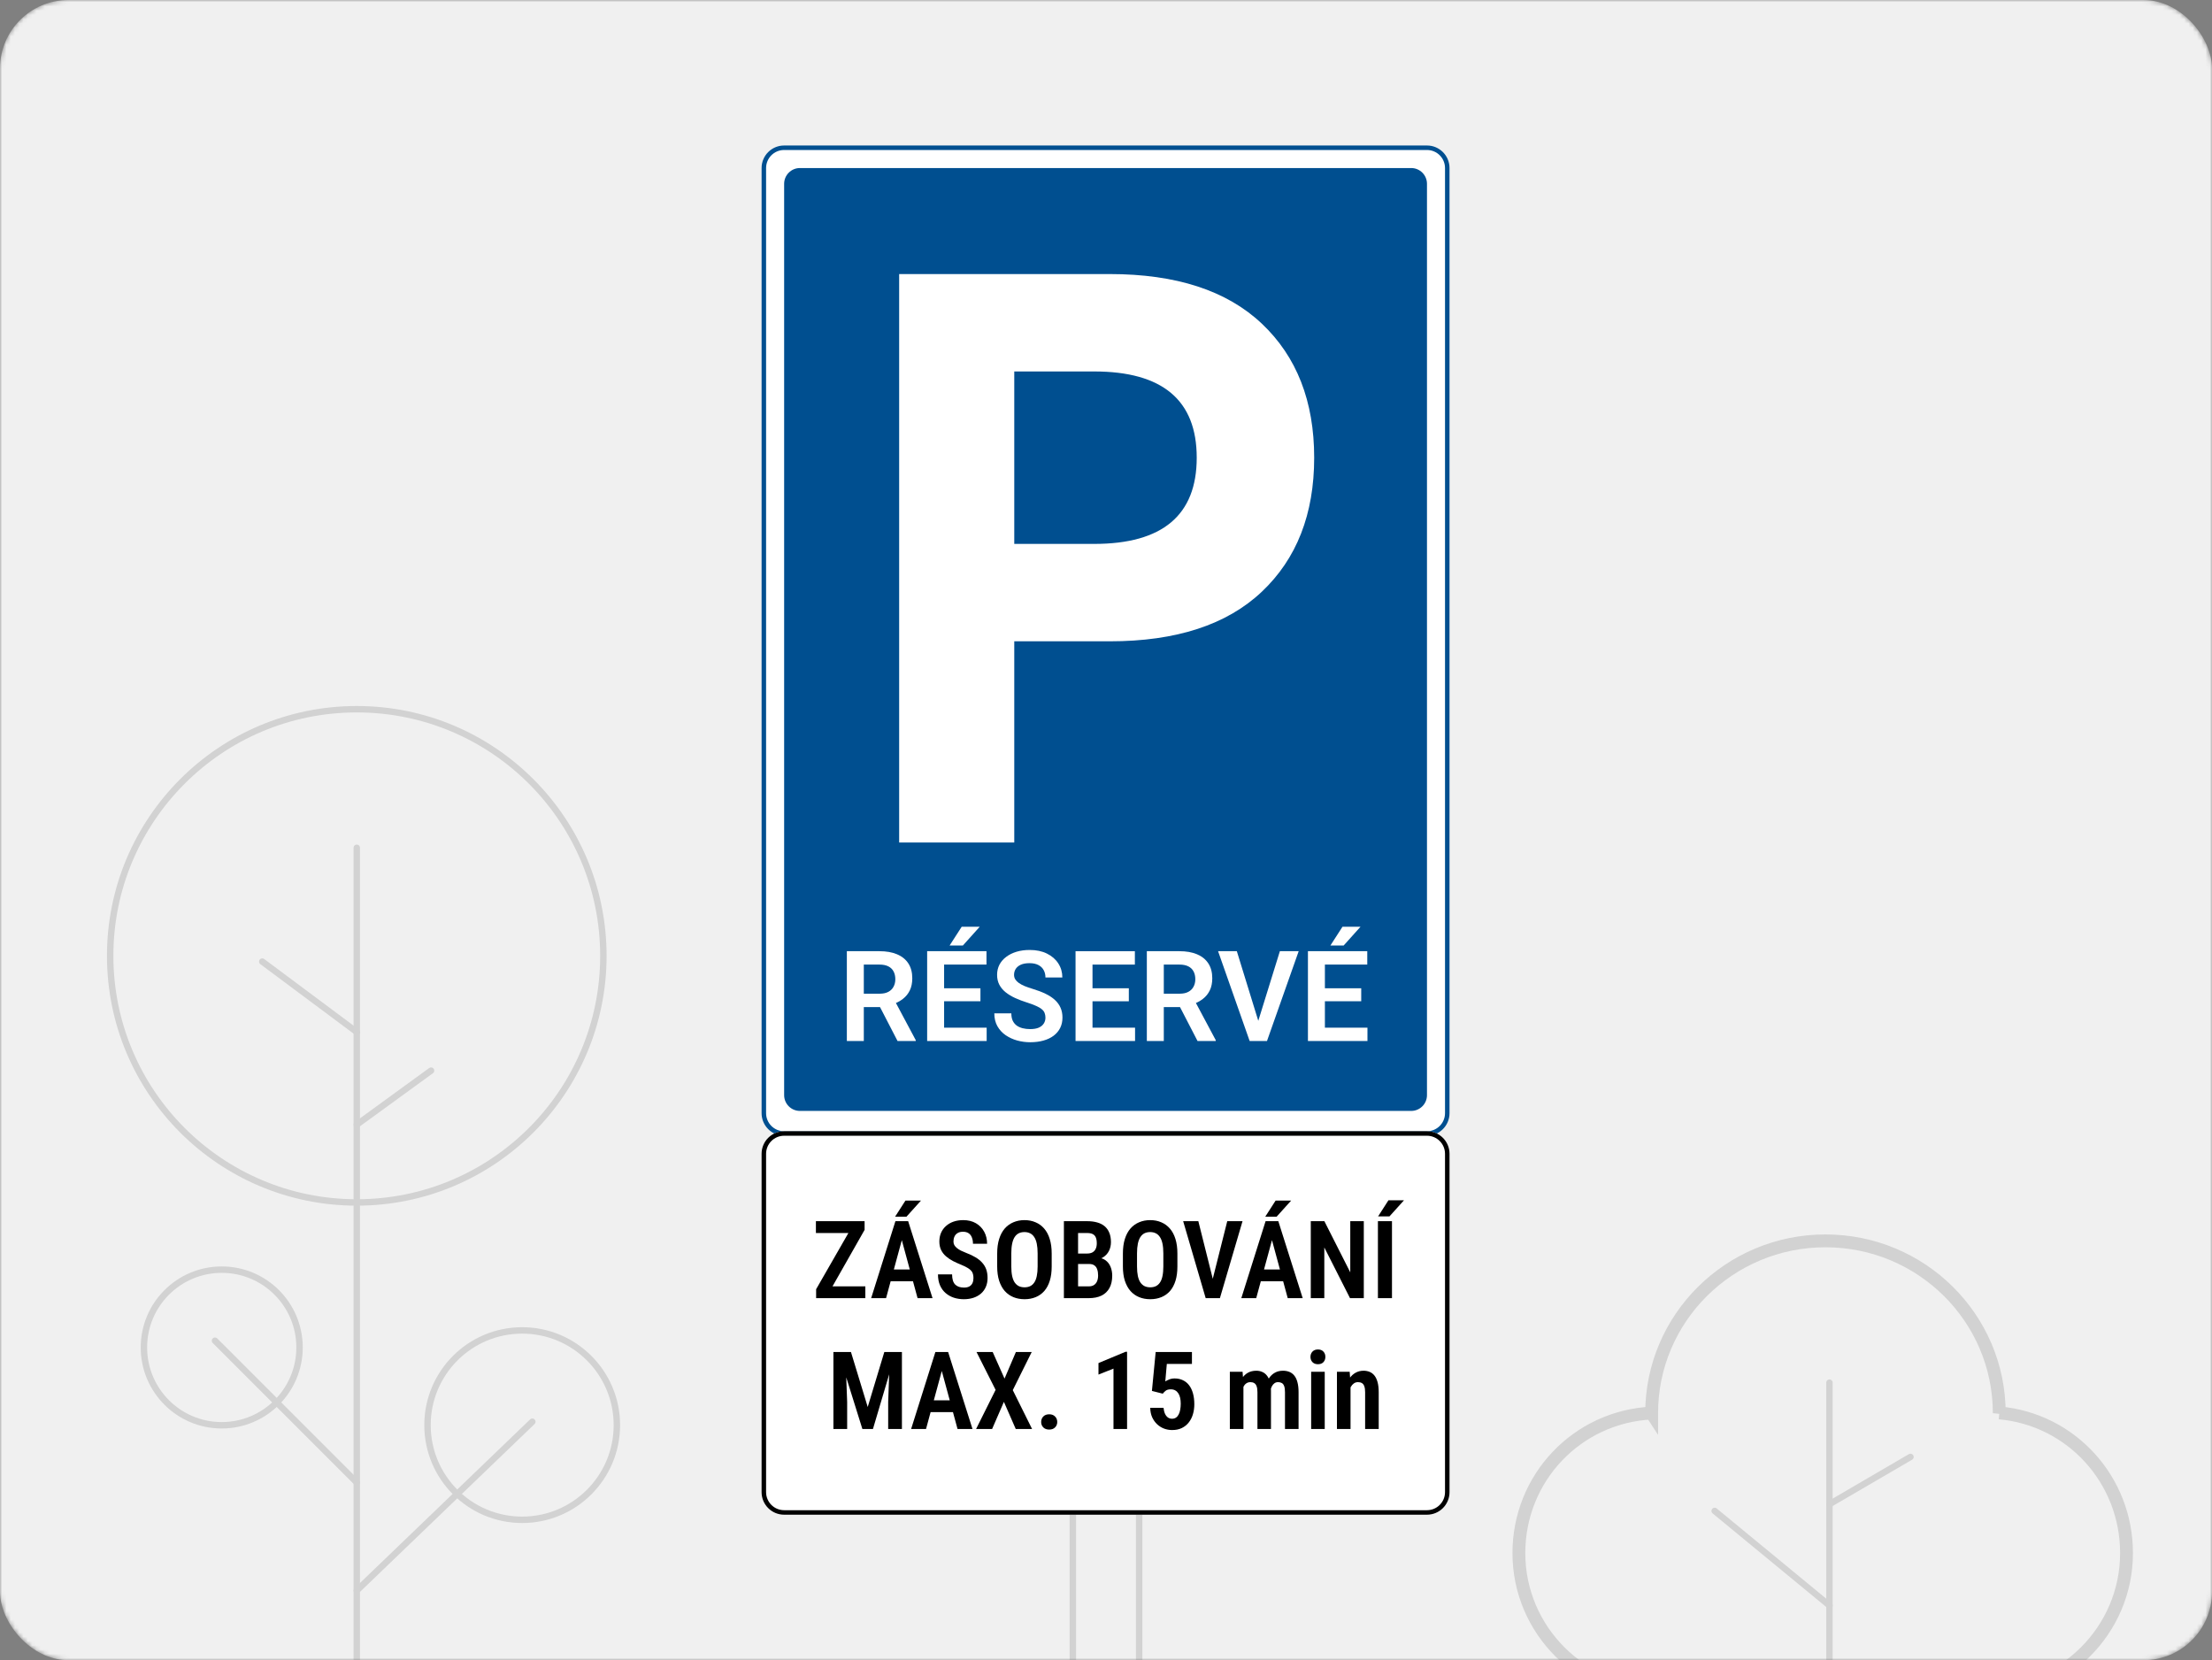
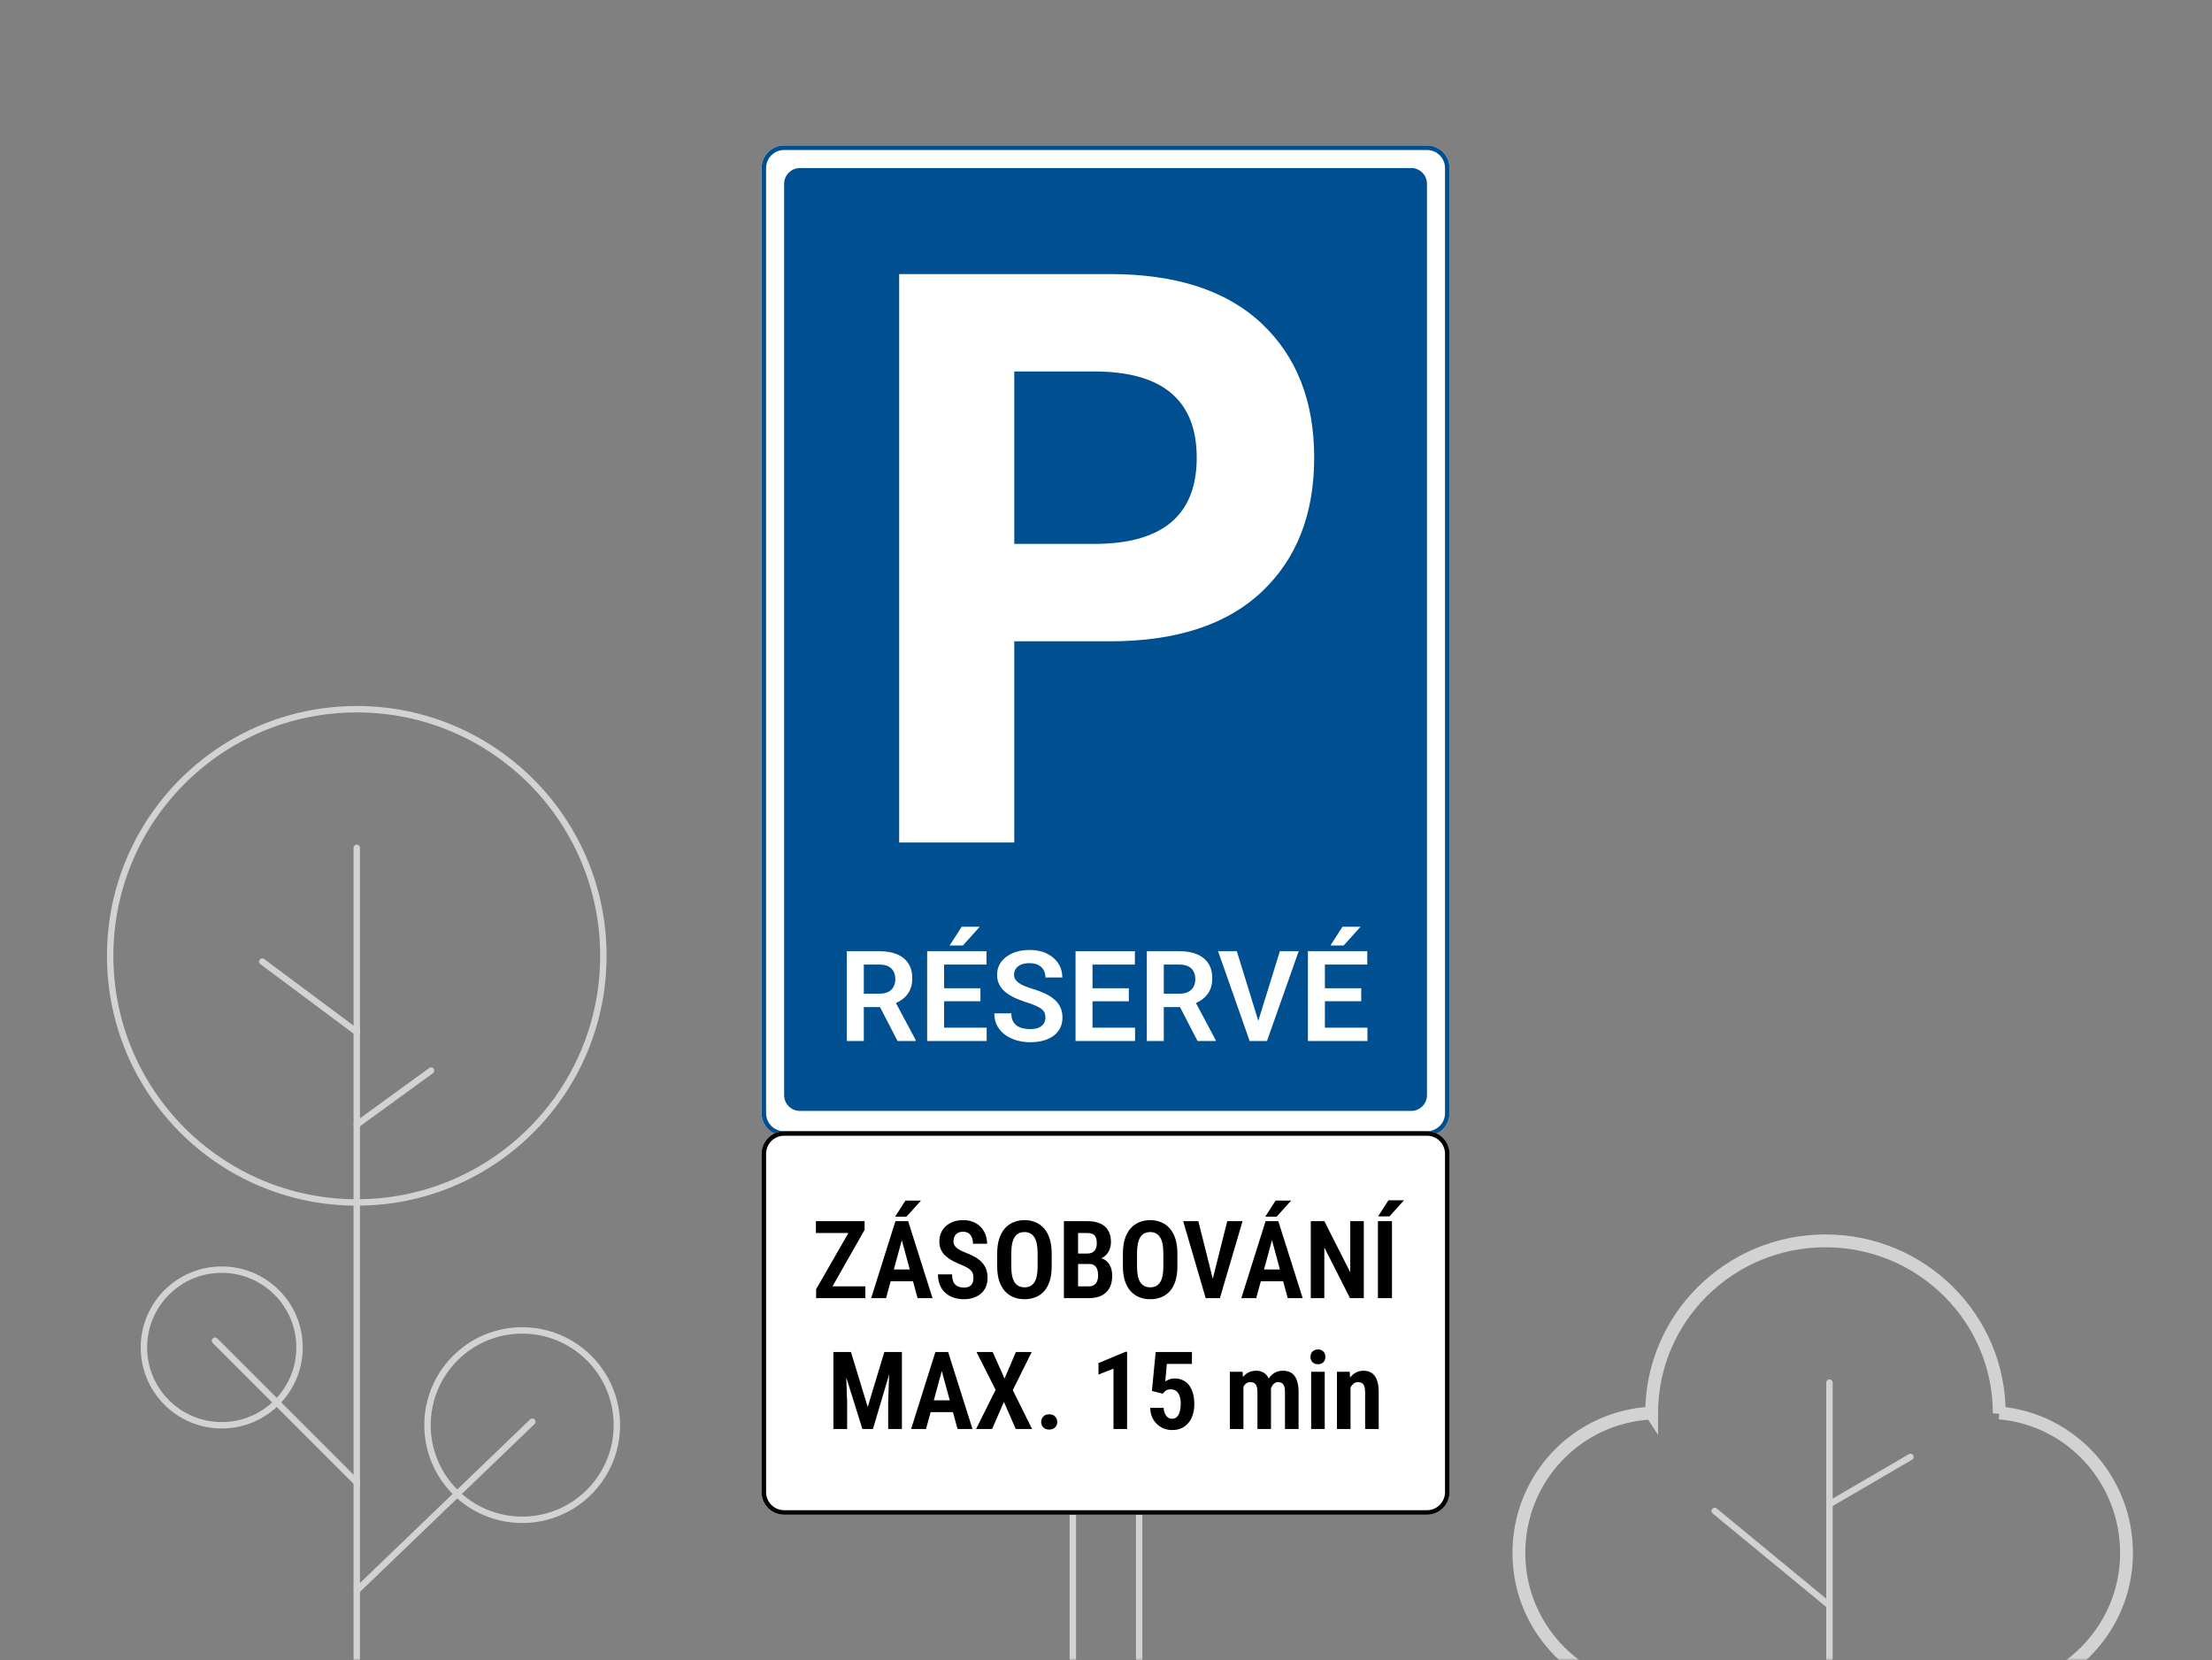
<svg xmlns="http://www.w3.org/2000/svg" width="517" height="388" viewBox="0 0 517 388" fill="none">
  <rect x="0" y="0" width="517" height="388" fill="#808080" stroke="none" />
  <mask id="mask0_2212_13324" style="mask-type:alpha" maskUnits="userSpaceOnUse" x="0" y="0" width="517" height="388">
    <rect width="517" height="388" rx="16" fill="#F0F0F0" />
  </mask>
  <g mask="url(#mask0_2212_13324)">
-     <rect width="517" height="388" rx="16" fill="#F0F0F0" />
    <rect x="250.75" y="326.75" width="15.5" height="67.5" stroke="#D2D2D2" stroke-width="1.5" />
    <circle cx="83.387" cy="223.387" r="57.637" stroke="#D2D2D2" stroke-width="1.5" />
    <circle cx="122.049" cy="333.061" r="22.131" stroke="#D2D2D2" stroke-width="1.5" />
    <path d="M83.387 262.838L100.745 250.214" stroke="#D2D2D2" stroke-width="1.5" stroke-linecap="round" />
    <path d="M83.387 371.722L124.416 332.271" stroke="#D2D2D2" stroke-width="1.5" stroke-linecap="round" />
    <circle r="18.186" transform="matrix(-1 0 0 1 51.825 314.913)" stroke="#D2D2D2" stroke-width="1.5" />
    <path d="M83.387 346.474L50.248 313.335" stroke="#D2D2D2" stroke-width="1.5" stroke-linecap="round" />
    <path d="M83.432 241.223L61.297 224.729" stroke="#D2D2D2" stroke-width="1.5" stroke-linecap="round" />
    <path d="M83.387 198.139L83.387 389.081" stroke="#D2D2D2" stroke-width="1.5" stroke-linecap="round" />
    <mask id="path-12-outside-1_2212_13324" maskUnits="userSpaceOnUse" x="353" y="288" width="146" height="110" fill="black">
      <rect fill="white" x="353" y="288" width="146" height="110" />
      <path d="M415.153 395.728H388.04C369.791 395.728 355 381.062 355 362.968C354.998 345.439 368.555 331.125 386.011 330.247L386.032 330.279C386.032 308.037 404.22 290 426.654 290C449.088 290 467.276 308.034 467.276 330.279L467.29 330.208C484.142 331.702 497.023 345.87 497.023 362.968C497.023 381.062 482.232 395.728 463.984 395.728H436.983" />
    </mask>
    <path d="M415.153 397.228C415.982 397.228 416.653 396.557 416.653 395.728C416.653 394.9 415.982 394.228 415.153 394.228V397.228ZM355 362.968H356.5L356.5 362.968L355 362.968ZM386.011 330.247L387.27 329.431L386.8 328.705L385.936 328.749L386.011 330.247ZM386.032 330.279L384.773 331.095L387.532 335.35V330.279H386.032ZM467.276 330.279H465.776L468.749 330.566L467.276 330.279ZM467.29 330.208L467.423 328.714L466.077 328.594L465.818 329.92L467.29 330.208ZM436.983 394.228C436.154 394.228 435.483 394.9 435.483 395.728C435.483 396.557 436.154 397.228 436.983 397.228V394.228ZM415.153 394.228H388.04V397.228H415.153V394.228ZM388.04 394.228C370.608 394.228 356.5 380.222 356.5 362.968H353.5C353.5 381.902 368.975 397.228 388.04 397.228V394.228ZM356.5 362.968C356.498 346.234 369.433 332.583 386.087 331.745L385.936 328.749C367.676 329.668 353.498 344.645 353.5 362.968L356.5 362.968ZM384.753 331.063L384.773 331.095L387.291 329.463L387.27 329.431L384.753 331.063ZM387.532 330.279C387.532 308.877 405.037 291.5 426.654 291.5V288.5C403.404 288.5 384.532 307.196 384.532 330.279H387.532ZM426.654 291.5C448.272 291.5 465.776 308.875 465.776 330.279H468.776C468.776 307.194 449.905 288.5 426.654 288.5V291.5ZM468.749 330.566L468.762 330.495L465.818 329.92L465.804 329.991L468.749 330.566ZM467.158 331.702C483.225 333.126 495.523 346.636 495.523 362.968H498.523C498.523 345.103 485.059 330.277 467.423 328.714L467.158 331.702ZM495.523 362.968C495.523 380.222 481.415 394.228 463.984 394.228V397.228C483.048 397.228 498.523 381.902 498.523 362.968H495.523ZM463.984 394.228H436.983V397.228H463.984V394.228Z" fill="#D2D2D2" mask="url(#path-12-outside-1_2212_13324)" />
    <path d="M427.59 351.543L446.526 340.497" stroke="#D2D2D2" stroke-width="1.5" stroke-linecap="round" />
    <path d="M427.588 375.214L400.762 353.121" stroke="#D2D2D2" stroke-width="1.5" stroke-linecap="round" />
    <path d="M427.59 323.139V443.069" stroke="#D2D2D2" stroke-width="1.5" stroke-linecap="round" />
    <path d="M178 39.272C178 36.36 180.36 34 183.272 34H333.519C336.43 34 338.791 36.36 338.791 39.272V260.161C338.791 263.073 336.43 265.433 333.519 265.433H183.272C180.36 265.433 178 263.073 178 260.161V39.272Z" fill="white" />
    <path fill-rule="evenodd" clip-rule="evenodd" d="M333.519 35.054H183.272C180.943 35.054 179.054 36.943 179.054 39.272V260.161C179.054 262.491 180.943 264.379 183.272 264.379H333.519C335.848 264.379 337.736 262.491 337.736 260.161V39.272C337.736 36.943 335.848 35.054 333.519 35.054ZM183.272 34C180.36 34 178 36.36 178 39.272V260.161C178 263.073 180.36 265.433 183.272 265.433H333.519C336.431 265.433 338.791 263.073 338.791 260.161V39.272C338.791 36.36 336.43 34 333.519 34H183.272Z" fill="#004F90" />
    <path d="M183.273 42.962C183.273 40.924 184.926 39.272 186.964 39.272H329.83C331.868 39.272 333.521 40.924 333.521 42.962V255.944C333.521 257.982 331.868 259.634 329.83 259.634H186.964C184.926 259.634 183.273 257.982 183.273 255.944V42.962Z" fill="#004F90" />
    <path d="M237.06 196.9V149.88H259.389C274.885 149.88 286.72 146.024 294.895 138.312C303.07 130.599 307.158 120.15 307.158 106.965C307.158 93.779 303.07 83.331 294.895 75.618C286.72 67.906 274.885 64.05 259.389 64.05H210.156V196.9H237.06ZM255.729 127.116H237.06V86.813H255.729C271.713 86.813 279.705 93.531 279.705 106.965C279.705 120.399 271.713 127.116 255.729 127.116Z" fill="white" />
    <path d="M197.93 222.303H205.555C207.151 222.303 208.52 222.543 209.664 223.024C210.807 223.504 211.687 224.216 212.302 225.157C212.917 226.099 213.224 227.257 213.224 228.631C213.224 229.717 213.032 230.659 212.648 231.457C212.263 232.254 211.72 232.922 211.019 233.46C210.327 233.999 209.51 234.421 208.568 234.729L207.328 235.363H200.596L200.568 232.235H205.599C206.415 232.235 207.093 232.091 207.631 231.803C208.169 231.514 208.573 231.116 208.842 230.606C209.121 230.097 209.26 229.516 209.26 228.862C209.26 228.16 209.125 227.555 208.856 227.046C208.587 226.527 208.179 226.128 207.631 225.849C207.083 225.571 206.391 225.431 205.555 225.431H201.894V243.292H197.93V222.303ZM209.779 243.292L204.921 233.893L209.116 233.878L214.031 243.09V243.292H209.779Z" fill="white" />
    <path d="M230.609 240.178V243.292H219.452V240.178H230.609ZM220.662 222.303V243.292H216.698V222.303H220.662ZM229.153 230.967V234.008H219.452V230.967H229.153ZM230.566 222.303V225.431H219.452V222.303H230.566ZM221.945 220.977L224.771 216.595H228.98L225.045 220.977H221.945Z" fill="white" />
    <path d="M244.346 237.843C244.346 237.439 244.284 237.079 244.159 236.762C244.044 236.435 243.828 236.142 243.51 235.882C243.203 235.613 242.766 235.354 242.199 235.104C241.641 234.844 240.92 234.575 240.036 234.297C239.056 233.989 238.143 233.643 237.297 233.259C236.452 232.874 235.707 232.427 235.063 231.918C234.429 231.409 233.934 230.822 233.578 230.159C233.223 229.487 233.045 228.708 233.045 227.824C233.045 226.959 233.228 226.171 233.593 225.46C233.968 224.749 234.496 224.139 235.178 223.629C235.861 223.11 236.663 222.712 237.586 222.433C238.518 222.154 239.546 222.015 240.671 222.015C242.227 222.015 243.573 222.298 244.707 222.865C245.85 223.432 246.735 224.201 247.359 225.172C247.984 226.142 248.296 227.233 248.296 228.444H244.346C244.346 227.79 244.207 227.214 243.928 226.714C243.659 226.214 243.246 225.82 242.689 225.532C242.141 225.244 241.449 225.1 240.613 225.1C239.806 225.1 239.133 225.22 238.595 225.46C238.066 225.7 237.667 226.027 237.398 226.44C237.139 226.854 237.009 227.315 237.009 227.824C237.009 228.209 237.1 228.555 237.283 228.862C237.466 229.16 237.74 229.443 238.105 229.713C238.47 229.972 238.922 230.217 239.46 230.448C240.008 230.669 240.642 230.89 241.363 231.111C242.516 231.457 243.525 231.841 244.39 232.264C245.264 232.687 245.99 233.167 246.566 233.706C247.153 234.244 247.59 234.849 247.878 235.522C248.176 236.195 248.325 236.959 248.325 237.814C248.325 238.717 248.147 239.524 247.792 240.236C247.436 240.947 246.927 241.552 246.264 242.052C245.601 242.552 244.803 242.931 243.871 243.191C242.948 243.45 241.915 243.58 240.772 243.58C239.753 243.58 238.744 243.445 237.744 243.176C236.755 242.898 235.856 242.484 235.049 241.937C234.241 241.379 233.598 240.678 233.117 239.832C232.637 238.977 232.396 237.977 232.396 236.834H236.375C236.375 237.497 236.481 238.064 236.692 238.535C236.913 238.996 237.221 239.375 237.615 239.673C238.018 239.962 238.489 240.173 239.027 240.308C239.565 240.442 240.147 240.509 240.772 240.509C241.579 240.509 242.242 240.399 242.761 240.178C243.289 239.947 243.683 239.63 243.943 239.227C244.212 238.823 244.346 238.362 244.346 237.843Z" fill="white" />
    <path d="M265.292 240.178V243.292H254.134V240.178H265.292ZM255.345 222.303V243.292H251.381V222.303H255.345ZM263.836 230.967V234.008H254.134V230.967H263.836ZM265.248 222.303V225.431H254.134V222.303H265.248Z" fill="white" />
    <path d="M268.045 222.303H275.671C277.266 222.303 278.635 222.543 279.779 223.024C280.923 223.504 281.802 224.216 282.417 225.157C283.032 226.099 283.339 227.257 283.339 228.631C283.339 229.717 283.147 230.659 282.763 231.457C282.378 232.254 281.836 232.922 281.134 233.46C280.442 233.999 279.625 234.421 278.683 234.729L277.444 235.363H270.712L270.683 232.235H275.714C276.531 232.235 277.208 232.091 277.746 231.803C278.285 231.514 278.688 231.116 278.957 230.606C279.236 230.097 279.375 229.516 279.375 228.862C279.375 228.16 279.241 227.555 278.972 227.046C278.703 226.527 278.294 226.128 277.746 225.849C277.199 225.571 276.507 225.431 275.671 225.431H272.009V243.292H268.045V222.303ZM279.894 243.292L275.036 233.893L279.231 233.878L284.147 243.09V243.292H279.894Z" fill="white" />
    <path d="M293.906 239.183L299.139 222.303H303.535L296.126 243.292H293.199L293.906 239.183ZM289.077 222.303L294.281 239.183L295.03 243.292H292.075L284.695 222.303H289.077Z" fill="white" />
    <path d="M319.608 240.178V243.292H308.451V240.178H319.608ZM309.662 222.303V243.292H305.697V222.303H309.662ZM318.152 230.967V234.008H308.451V230.967H318.152ZM319.565 222.303V225.431H308.451V222.303H319.565ZM310.945 220.977L313.77 216.595H317.979L314.044 220.977H310.945Z" fill="white" />
    <path d="M178 269.651C178 266.739 180.36 264.379 183.272 264.379H333.519C336.43 264.379 338.791 266.739 338.791 269.651V348.728C338.791 351.64 336.43 354 333.519 354H183.272C180.36 354 178 351.64 178 348.728V269.651Z" fill="white" />
    <path fill-rule="evenodd" clip-rule="evenodd" d="M333.519 265.433H183.272C180.943 265.433 179.054 267.321 179.054 269.651V348.728C179.054 351.057 180.943 352.946 183.272 352.946H333.519C335.848 352.946 337.736 351.057 337.736 348.728V269.651C337.736 267.321 335.848 265.433 333.519 265.433ZM183.272 264.379C180.36 264.379 178 266.739 178 269.651V348.728C178 351.64 180.36 354 183.272 354H333.519C336.431 354 338.791 351.64 338.791 348.728V269.651C338.791 266.739 336.43 264.379 333.519 264.379H183.272Z" fill="black" />
    <path d="M202.252 300.635V303.39H191.675V300.635H202.252ZM202.079 287.426L193.01 303.39H190.749V301.302L199.88 285.4H202.079V287.426ZM200.905 285.4V288.168H190.699V285.4H200.905Z" fill="black" />
    <path d="M211.21 288.242L207.095 303.39H203.611L209.282 285.4H211.457L211.21 288.242ZM214.46 303.39L210.345 288.242L210.061 285.4H212.26L217.956 303.39H214.46ZM214.571 296.693V299.449H206.317V296.693H214.571ZM209.208 284.35L211.63 280.581H215.263L211.865 284.35H209.208Z" fill="black" />
    <path d="M227.52 298.707C227.52 298.353 227.483 298.04 227.408 297.768C227.343 297.488 227.211 297.233 227.013 297.002C226.815 296.772 226.531 296.545 226.16 296.323C225.79 296.092 225.312 295.857 224.727 295.618C224.035 295.338 223.38 295.042 222.763 294.729C222.145 294.408 221.593 294.037 221.107 293.617C220.621 293.197 220.238 292.702 219.958 292.134C219.686 291.566 219.55 290.903 219.55 290.145C219.55 289.403 219.682 288.728 219.946 288.118C220.217 287.501 220.6 286.973 221.095 286.537C221.589 286.092 222.174 285.75 222.849 285.511C223.533 285.272 224.287 285.153 225.11 285.153C226.272 285.153 227.268 285.396 228.1 285.882C228.932 286.368 229.575 287.027 230.028 287.859C230.481 288.691 230.707 289.63 230.707 290.676H227.408C227.408 290.132 227.326 289.651 227.161 289.23C227.005 288.802 226.754 288.468 226.408 288.23C226.062 287.991 225.617 287.871 225.073 287.871C224.562 287.871 224.142 287.974 223.813 288.18C223.483 288.378 223.24 288.65 223.084 288.996C222.927 289.333 222.849 289.721 222.849 290.157C222.849 290.47 222.919 290.754 223.059 291.01C223.207 291.257 223.409 291.483 223.665 291.689C223.92 291.895 224.229 292.093 224.591 292.282C224.962 292.464 225.374 292.641 225.827 292.814C226.659 293.127 227.388 293.473 228.014 293.851C228.64 294.222 229.159 294.642 229.571 295.112C229.991 295.573 230.304 296.096 230.51 296.681C230.716 297.266 230.819 297.933 230.819 298.683C230.819 299.424 230.691 300.099 230.436 300.709C230.18 301.319 229.81 301.842 229.324 302.278C228.838 302.715 228.249 303.052 227.557 303.291C226.873 303.522 226.111 303.637 225.271 303.637C224.464 303.637 223.693 303.522 222.96 303.291C222.235 303.052 221.593 302.694 221.033 302.216C220.473 301.739 220.032 301.137 219.711 300.412C219.389 299.679 219.229 298.819 219.229 297.83H222.528C222.528 298.382 222.59 298.86 222.713 299.263C222.837 299.659 223.022 299.98 223.269 300.227C223.516 300.466 223.813 300.643 224.159 300.758C224.505 300.865 224.896 300.919 225.333 300.919C225.852 300.919 226.272 300.824 226.593 300.635C226.914 300.445 227.149 300.186 227.297 299.856C227.446 299.519 227.52 299.136 227.52 298.707Z" fill="black" />
    <path d="M245.806 292.962V295.989C245.806 297.258 245.658 298.37 245.361 299.325C245.065 300.281 244.637 301.08 244.076 301.722C243.516 302.356 242.845 302.834 242.062 303.155C241.28 303.477 240.415 303.637 239.468 303.637C238.512 303.637 237.643 303.477 236.861 303.155C236.078 302.834 235.403 302.356 234.834 301.722C234.274 301.08 233.838 300.281 233.525 299.325C233.22 298.37 233.067 297.258 233.067 295.989V292.962C233.067 291.669 233.22 290.536 233.525 289.564C233.829 288.592 234.262 287.781 234.822 287.13C235.39 286.479 236.066 285.989 236.848 285.66C237.631 285.322 238.496 285.153 239.443 285.153C240.399 285.153 241.263 285.322 242.038 285.66C242.82 285.989 243.492 286.479 244.052 287.13C244.62 287.781 245.053 288.592 245.349 289.564C245.654 290.536 245.806 291.669 245.806 292.962ZM242.52 295.989V292.937C242.52 292.056 242.454 291.298 242.322 290.664C242.19 290.029 241.992 289.515 241.729 289.119C241.465 288.716 241.14 288.419 240.753 288.23C240.374 288.04 239.937 287.945 239.443 287.945C238.941 287.945 238.496 288.04 238.109 288.23C237.73 288.419 237.408 288.716 237.145 289.119C236.889 289.515 236.696 290.029 236.564 290.664C236.432 291.298 236.366 292.056 236.366 292.937V295.989C236.366 296.854 236.432 297.595 236.564 298.213C236.696 298.831 236.894 299.333 237.157 299.721C237.429 300.108 237.754 300.396 238.133 300.585C238.52 300.767 238.965 300.857 239.468 300.857C239.962 300.857 240.399 300.767 240.777 300.585C241.165 300.396 241.486 300.108 241.741 299.721C242.005 299.333 242.198 298.831 242.322 298.213C242.454 297.595 242.52 296.854 242.52 295.989Z" fill="black" />
    <path d="M254.591 295.408H250.909L250.897 292.962H254.097C254.591 292.962 255.003 292.871 255.333 292.69C255.67 292.501 255.922 292.229 256.086 291.875C256.259 291.52 256.346 291.088 256.346 290.577C256.346 290.001 256.268 289.539 256.111 289.193C255.963 288.839 255.724 288.58 255.394 288.415C255.065 288.25 254.637 288.168 254.109 288.168H251.972V303.39H248.66V285.4H254.109C254.983 285.4 255.761 285.499 256.445 285.697C257.128 285.886 257.709 286.183 258.187 286.586C258.665 286.99 259.027 287.501 259.274 288.118C259.53 288.728 259.657 289.453 259.657 290.293C259.657 291.034 259.505 291.714 259.2 292.332C258.895 292.95 258.434 293.456 257.816 293.851C257.198 294.247 256.408 294.473 255.444 294.531L254.591 295.408ZM254.468 303.39H249.908L251.317 300.635H254.468C254.978 300.635 255.39 300.528 255.703 300.314C256.025 300.099 256.263 299.803 256.42 299.424C256.576 299.037 256.655 298.592 256.655 298.09C256.655 297.546 256.585 297.072 256.445 296.669C256.313 296.265 256.095 295.956 255.79 295.742C255.493 295.52 255.094 295.408 254.591 295.408H251.527L251.552 292.962H255.37L256.148 293.913C257.054 293.905 257.787 294.103 258.347 294.506C258.908 294.91 259.315 295.433 259.571 296.076C259.826 296.71 259.954 297.394 259.954 298.127C259.954 299.272 259.74 300.235 259.311 301.018C258.883 301.8 258.261 302.394 257.446 302.797C256.63 303.193 255.637 303.39 254.468 303.39Z" fill="black" />
    <path d="M275.188 292.962V295.989C275.188 297.258 275.04 298.37 274.744 299.325C274.447 300.281 274.019 301.08 273.459 301.722C272.899 302.356 272.227 302.834 271.445 303.155C270.662 303.477 269.797 303.637 268.85 303.637C267.894 303.637 267.025 303.477 266.243 303.155C265.46 302.834 264.785 302.356 264.217 301.722C263.656 301.08 263.22 300.281 262.907 299.325C262.602 298.37 262.45 297.258 262.45 295.989V292.962C262.45 291.669 262.602 290.536 262.907 289.564C263.212 288.592 263.644 287.781 264.204 287.13C264.773 286.479 265.448 285.989 266.231 285.66C267.013 285.322 267.878 285.153 268.825 285.153C269.781 285.153 270.646 285.322 271.42 285.66C272.203 285.989 272.874 286.479 273.434 287.13C274.002 287.781 274.435 288.592 274.731 289.564C275.036 290.536 275.188 291.669 275.188 292.962ZM271.902 295.989V292.937C271.902 292.056 271.836 291.298 271.704 290.664C271.572 290.029 271.375 289.515 271.111 289.119C270.847 288.716 270.522 288.419 270.135 288.23C269.756 288.04 269.319 287.945 268.825 287.945C268.323 287.945 267.878 288.04 267.491 288.23C267.112 288.419 266.791 288.716 266.527 289.119C266.272 289.515 266.078 290.029 265.946 290.664C265.815 291.298 265.749 292.056 265.749 292.937V295.989C265.749 296.854 265.815 297.595 265.946 298.213C266.078 298.831 266.276 299.333 266.539 299.721C266.811 300.108 267.137 300.396 267.516 300.585C267.903 300.767 268.347 300.857 268.85 300.857C269.344 300.857 269.781 300.767 270.16 300.585C270.547 300.396 270.868 300.108 271.123 299.721C271.387 299.333 271.581 298.831 271.704 298.213C271.836 297.595 271.902 296.854 271.902 295.989Z" fill="black" />
    <path d="M283.22 299.795L286.84 285.4H290.411L285.123 303.39H282.688L283.22 299.795ZM280.081 285.4L283.689 299.795L284.245 303.39H281.799L276.535 285.4H280.081Z" fill="black" />
    <path d="M297.726 288.242L293.611 303.39H290.127L295.798 285.4H297.973L297.726 288.242ZM300.975 303.39L296.861 288.242L296.576 285.4H298.776L304.472 303.39H300.975ZM301.086 296.693V299.449H292.833V296.693H301.086ZM295.724 284.35L298.146 280.581H301.778L298.38 284.35H295.724Z" fill="black" />
    <path d="M318.755 285.4V303.39H315.53L309.525 291.541V303.39H306.362V285.4H309.538L315.592 297.361V285.4H318.755Z" fill="black" />
    <path d="M325.341 285.4V303.39H322.054V285.4H325.341ZM322.091 284.288L324.513 280.52H328.146L324.748 284.288H322.091Z" fill="black" />
    <path d="M195.938 315.977H198.891L202.808 328.827L206.688 315.977H209.369L204.031 333.967H201.56L195.938 315.977ZM194.789 315.977H197.569L198.002 327.641V333.967H194.789V315.977ZM208.01 315.977H210.802V333.967H207.59V327.641L208.01 315.977Z" fill="black" />
    <path d="M220.551 318.819L216.436 333.967H212.952L218.623 315.977H220.798L220.551 318.819ZM223.801 333.967L219.686 318.819L219.402 315.977H221.601L227.297 333.967H223.801ZM223.912 327.27V330.025H215.658V327.27H223.912Z" fill="black" />
    <path d="M232.017 315.977L234.785 322.192L237.441 315.977H241.136L236.712 324.885L241.222 333.967H237.404L234.637 327.628L231.881 333.967H228.137L232.697 324.823L228.236 315.977H232.017Z" fill="black" />
    <path d="M243.347 332.336C243.347 331.817 243.512 331.389 243.842 331.051C244.179 330.705 244.641 330.532 245.226 330.532C245.81 330.532 246.268 330.705 246.597 331.051C246.935 331.389 247.104 331.817 247.104 332.336C247.104 332.838 246.935 333.258 246.597 333.596C246.268 333.934 245.81 334.103 245.226 334.103C244.641 334.103 244.179 333.934 243.842 333.596C243.512 333.258 243.347 332.838 243.347 332.336Z" fill="black" />
    <path d="M263.426 315.927V333.967H260.25V319.856L256.741 321.253V318.559L263.055 315.927H263.426Z" fill="black" />
    <path d="M271.766 325.713L269.233 325.071L270.11 315.977H278.586V318.757H272.717L272.359 322.847C272.573 322.707 272.87 322.558 273.249 322.402C273.628 322.237 274.056 322.155 274.534 322.155C275.267 322.155 275.917 322.295 276.486 322.575C277.062 322.847 277.544 323.242 277.932 323.761C278.327 324.28 278.628 324.914 278.833 325.664C279.039 326.413 279.142 327.258 279.142 328.197C279.142 329.012 279.035 329.782 278.821 330.507C278.615 331.224 278.294 331.862 277.857 332.422C277.421 332.982 276.877 333.423 276.226 333.744C275.584 334.057 274.826 334.214 273.953 334.214C273.31 334.214 272.684 334.103 272.075 333.88C271.474 333.65 270.934 333.312 270.456 332.867C269.978 332.422 269.591 331.879 269.295 331.236C269.006 330.594 268.854 329.856 268.838 329.024H271.951C272.001 329.56 272.112 330.017 272.285 330.396C272.458 330.775 272.684 331.067 272.964 331.273C273.245 331.471 273.57 331.57 273.941 331.57C274.295 331.57 274.6 331.483 274.855 331.31C275.118 331.129 275.329 330.882 275.485 330.569C275.65 330.256 275.769 329.885 275.843 329.457C275.926 329.029 275.967 328.559 275.967 328.048C275.967 327.554 275.922 327.101 275.831 326.689C275.74 326.277 275.596 325.923 275.399 325.627C275.209 325.33 274.97 325.104 274.682 324.947C274.402 324.782 274.06 324.7 273.656 324.7C273.129 324.7 272.734 324.803 272.47 325.009C272.207 325.215 271.972 325.45 271.766 325.713Z" fill="black" />
    <path d="M290.621 323.341V333.967H287.446V320.598H290.423L290.621 323.341ZM290.139 326.813L289.163 326.825C289.155 325.894 289.241 325.034 289.422 324.243C289.604 323.452 289.88 322.768 290.25 322.192C290.621 321.607 291.086 321.154 291.646 320.833C292.215 320.511 292.878 320.351 293.636 320.351C294.13 320.351 294.583 320.441 294.995 320.622C295.415 320.795 295.777 321.071 296.082 321.45C296.395 321.821 296.634 322.307 296.799 322.908C296.972 323.501 297.058 324.214 297.058 325.046V333.967H293.895V325.404C293.895 324.786 293.829 324.309 293.698 323.971C293.574 323.625 293.389 323.382 293.142 323.242C292.903 323.094 292.606 323.02 292.252 323.02C291.881 323.02 291.556 323.118 291.276 323.316C291.004 323.506 290.786 323.777 290.621 324.132C290.456 324.478 290.333 324.881 290.25 325.342C290.168 325.795 290.131 326.286 290.139 326.813ZM296.811 326.257L295.502 326.492C295.493 325.643 295.576 324.848 295.749 324.107C295.93 323.365 296.202 322.715 296.564 322.155C296.927 321.586 297.384 321.146 297.936 320.833C298.488 320.511 299.13 320.351 299.863 320.351C300.415 320.351 300.913 320.441 301.358 320.622C301.811 320.804 302.198 321.096 302.52 321.5C302.841 321.895 303.084 322.414 303.249 323.057C303.422 323.691 303.508 324.465 303.508 325.379V333.967H300.333V325.379C300.333 324.745 300.267 324.259 300.135 323.922C300.003 323.576 299.814 323.341 299.567 323.217C299.328 323.085 299.039 323.02 298.702 323.02C298.389 323.02 298.113 323.106 297.874 323.279C297.643 323.444 297.446 323.674 297.281 323.971C297.124 324.267 297.005 324.609 296.922 324.996C296.848 325.384 296.811 325.804 296.811 326.257Z" fill="black" />
    <path d="M309.624 320.598V333.967H306.449V320.598H309.624ZM306.288 317.126C306.288 316.623 306.445 316.207 306.758 315.878C307.071 315.548 307.499 315.384 308.043 315.384C308.586 315.384 309.011 315.548 309.315 315.878C309.62 316.199 309.773 316.611 309.773 317.113C309.773 317.608 309.62 318.02 309.315 318.349C309.011 318.67 308.586 318.831 308.043 318.831C307.499 318.831 307.071 318.67 306.758 318.349C306.445 318.02 306.288 317.612 306.288 317.126Z" fill="black" />
    <path d="M315.654 323.452V333.967H312.478V320.598H315.456L315.654 323.452ZM315.135 326.813L314.221 326.825C314.204 325.845 314.299 324.959 314.505 324.169C314.719 323.37 315.024 322.686 315.419 322.118C315.823 321.549 316.301 321.113 316.852 320.808C317.404 320.503 318.018 320.351 318.693 320.351C319.221 320.351 319.698 320.441 320.127 320.622C320.563 320.804 320.938 321.092 321.251 321.487C321.564 321.883 321.807 322.402 321.98 323.044C322.153 323.687 322.24 324.473 322.24 325.404V333.967H319.064V325.379C319.064 324.778 318.998 324.309 318.866 323.971C318.743 323.625 318.558 323.382 318.31 323.242C318.072 323.094 317.763 323.02 317.384 323.02C317.03 323.02 316.712 323.118 316.432 323.316C316.152 323.514 315.913 323.786 315.716 324.132C315.526 324.478 315.382 324.881 315.283 325.342C315.184 325.795 315.135 326.286 315.135 326.813Z" fill="black" />
  </g>
</svg>